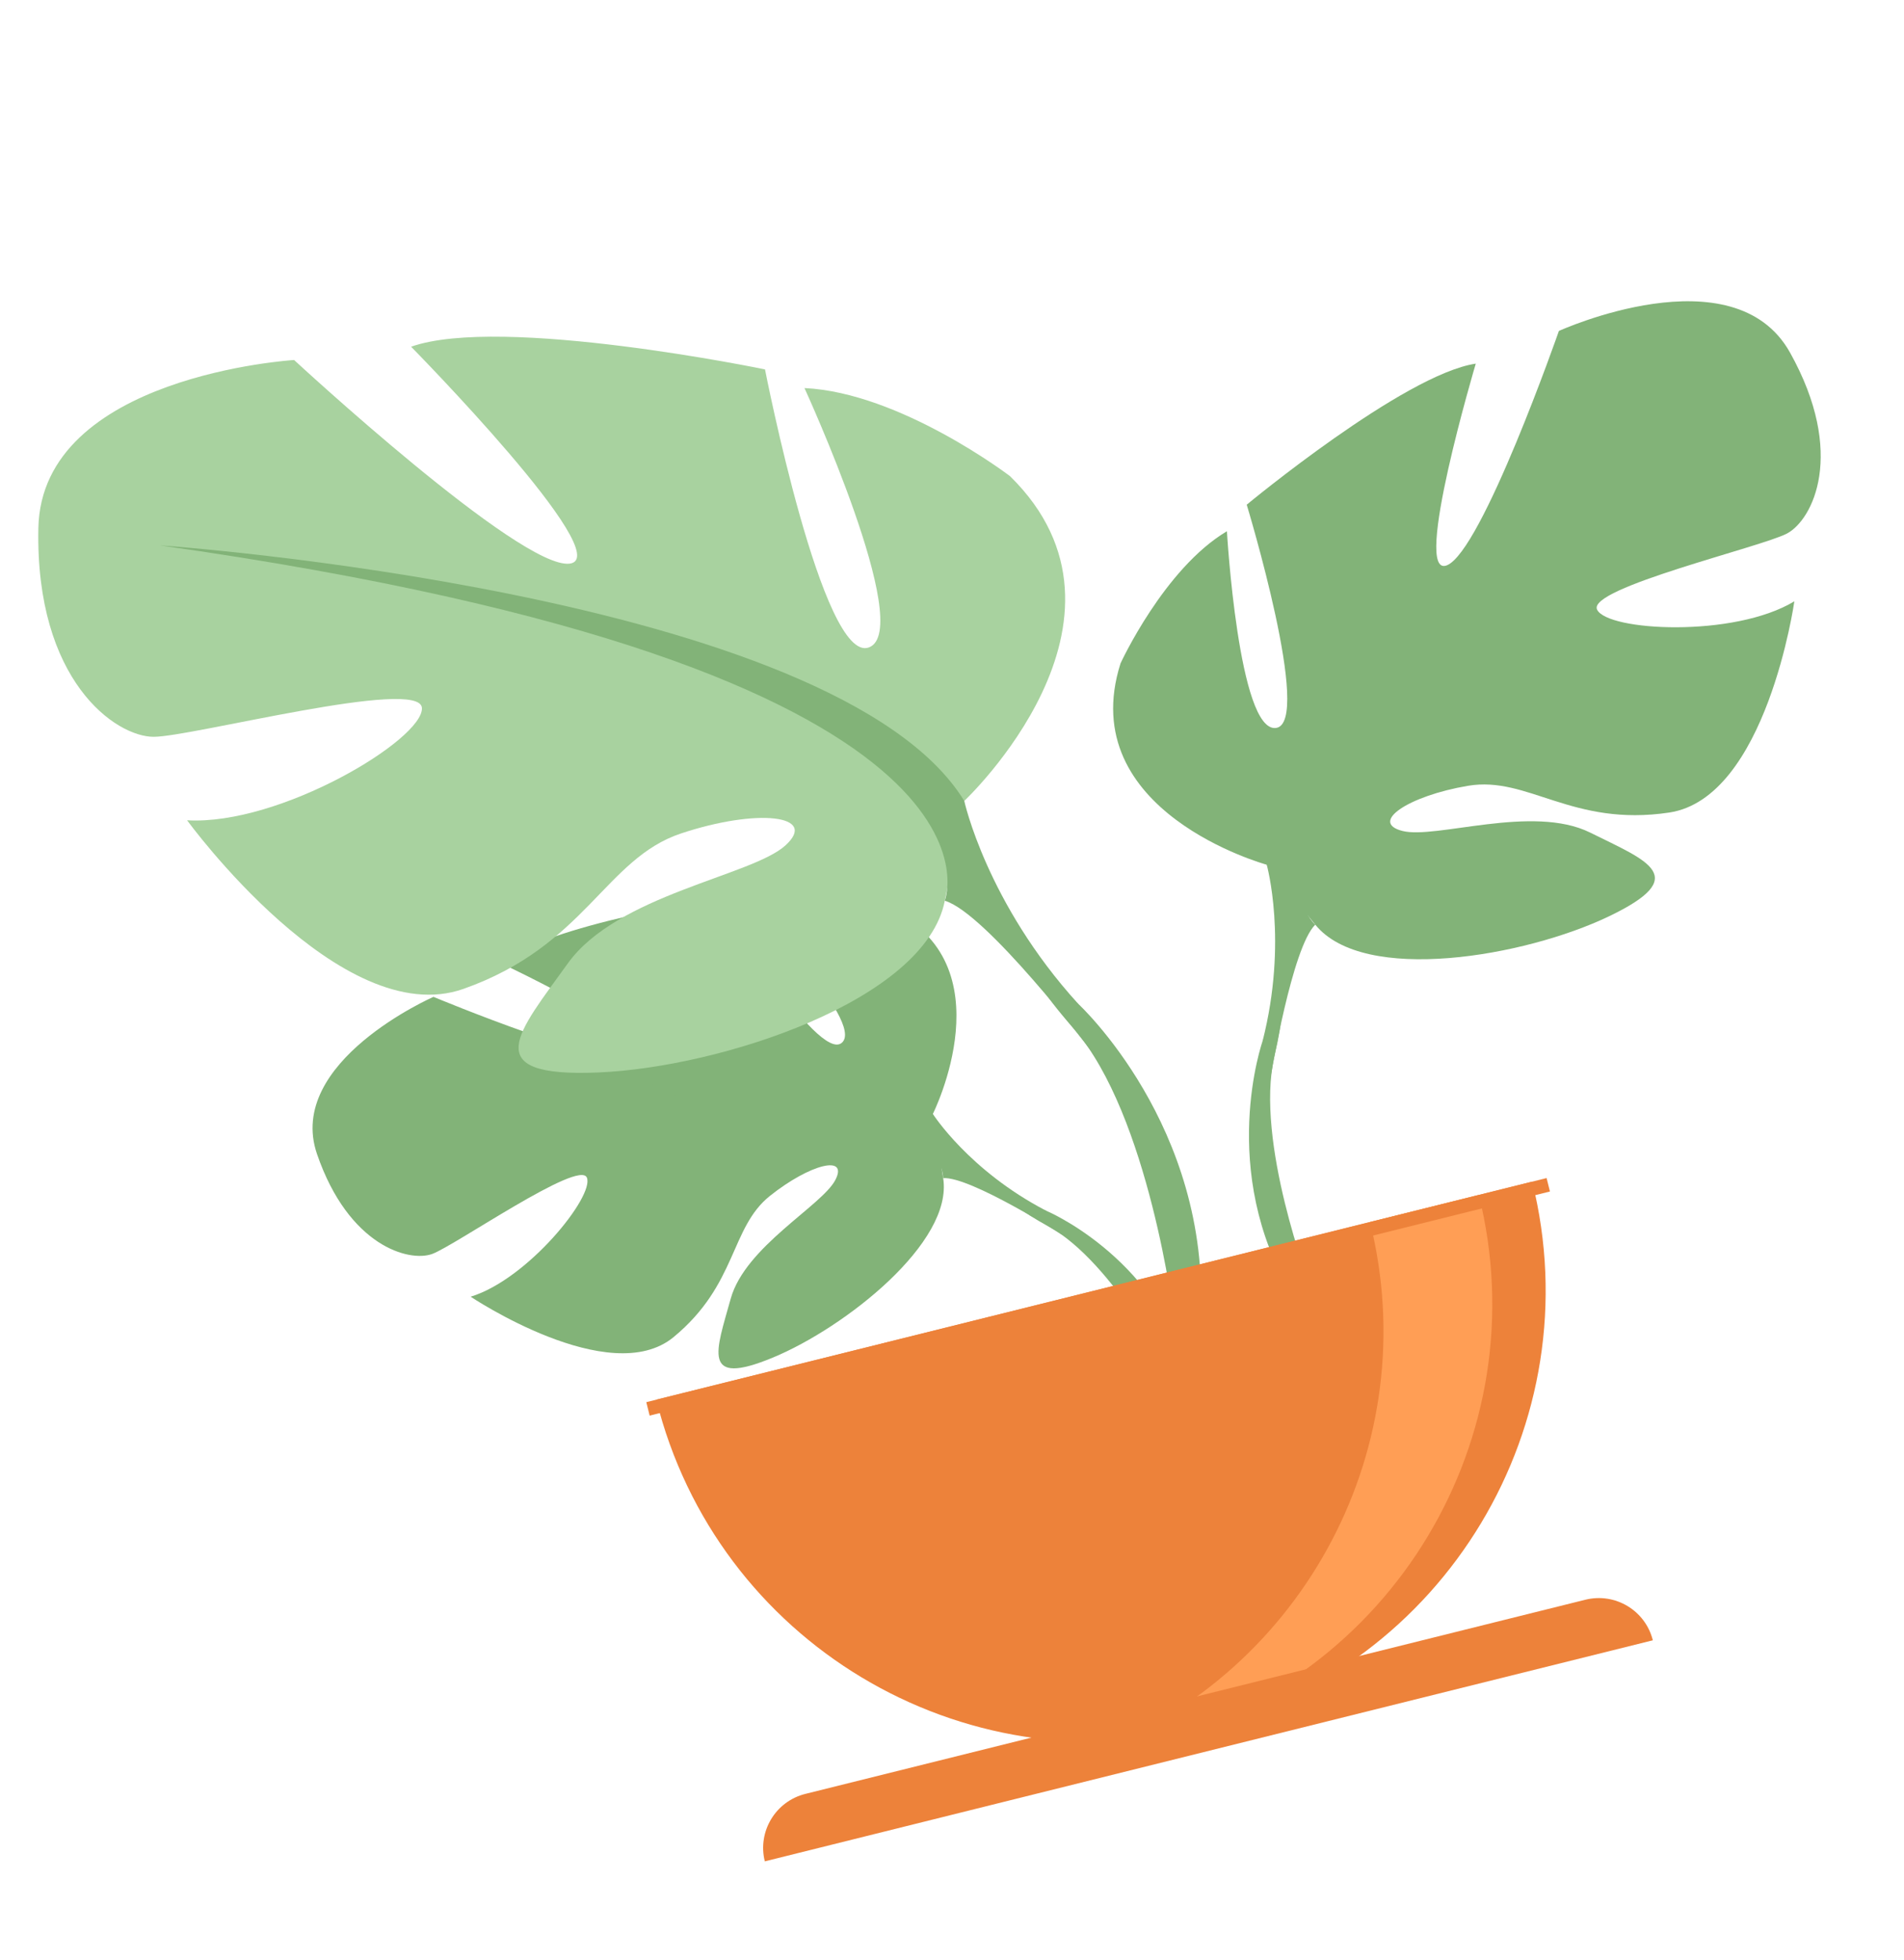
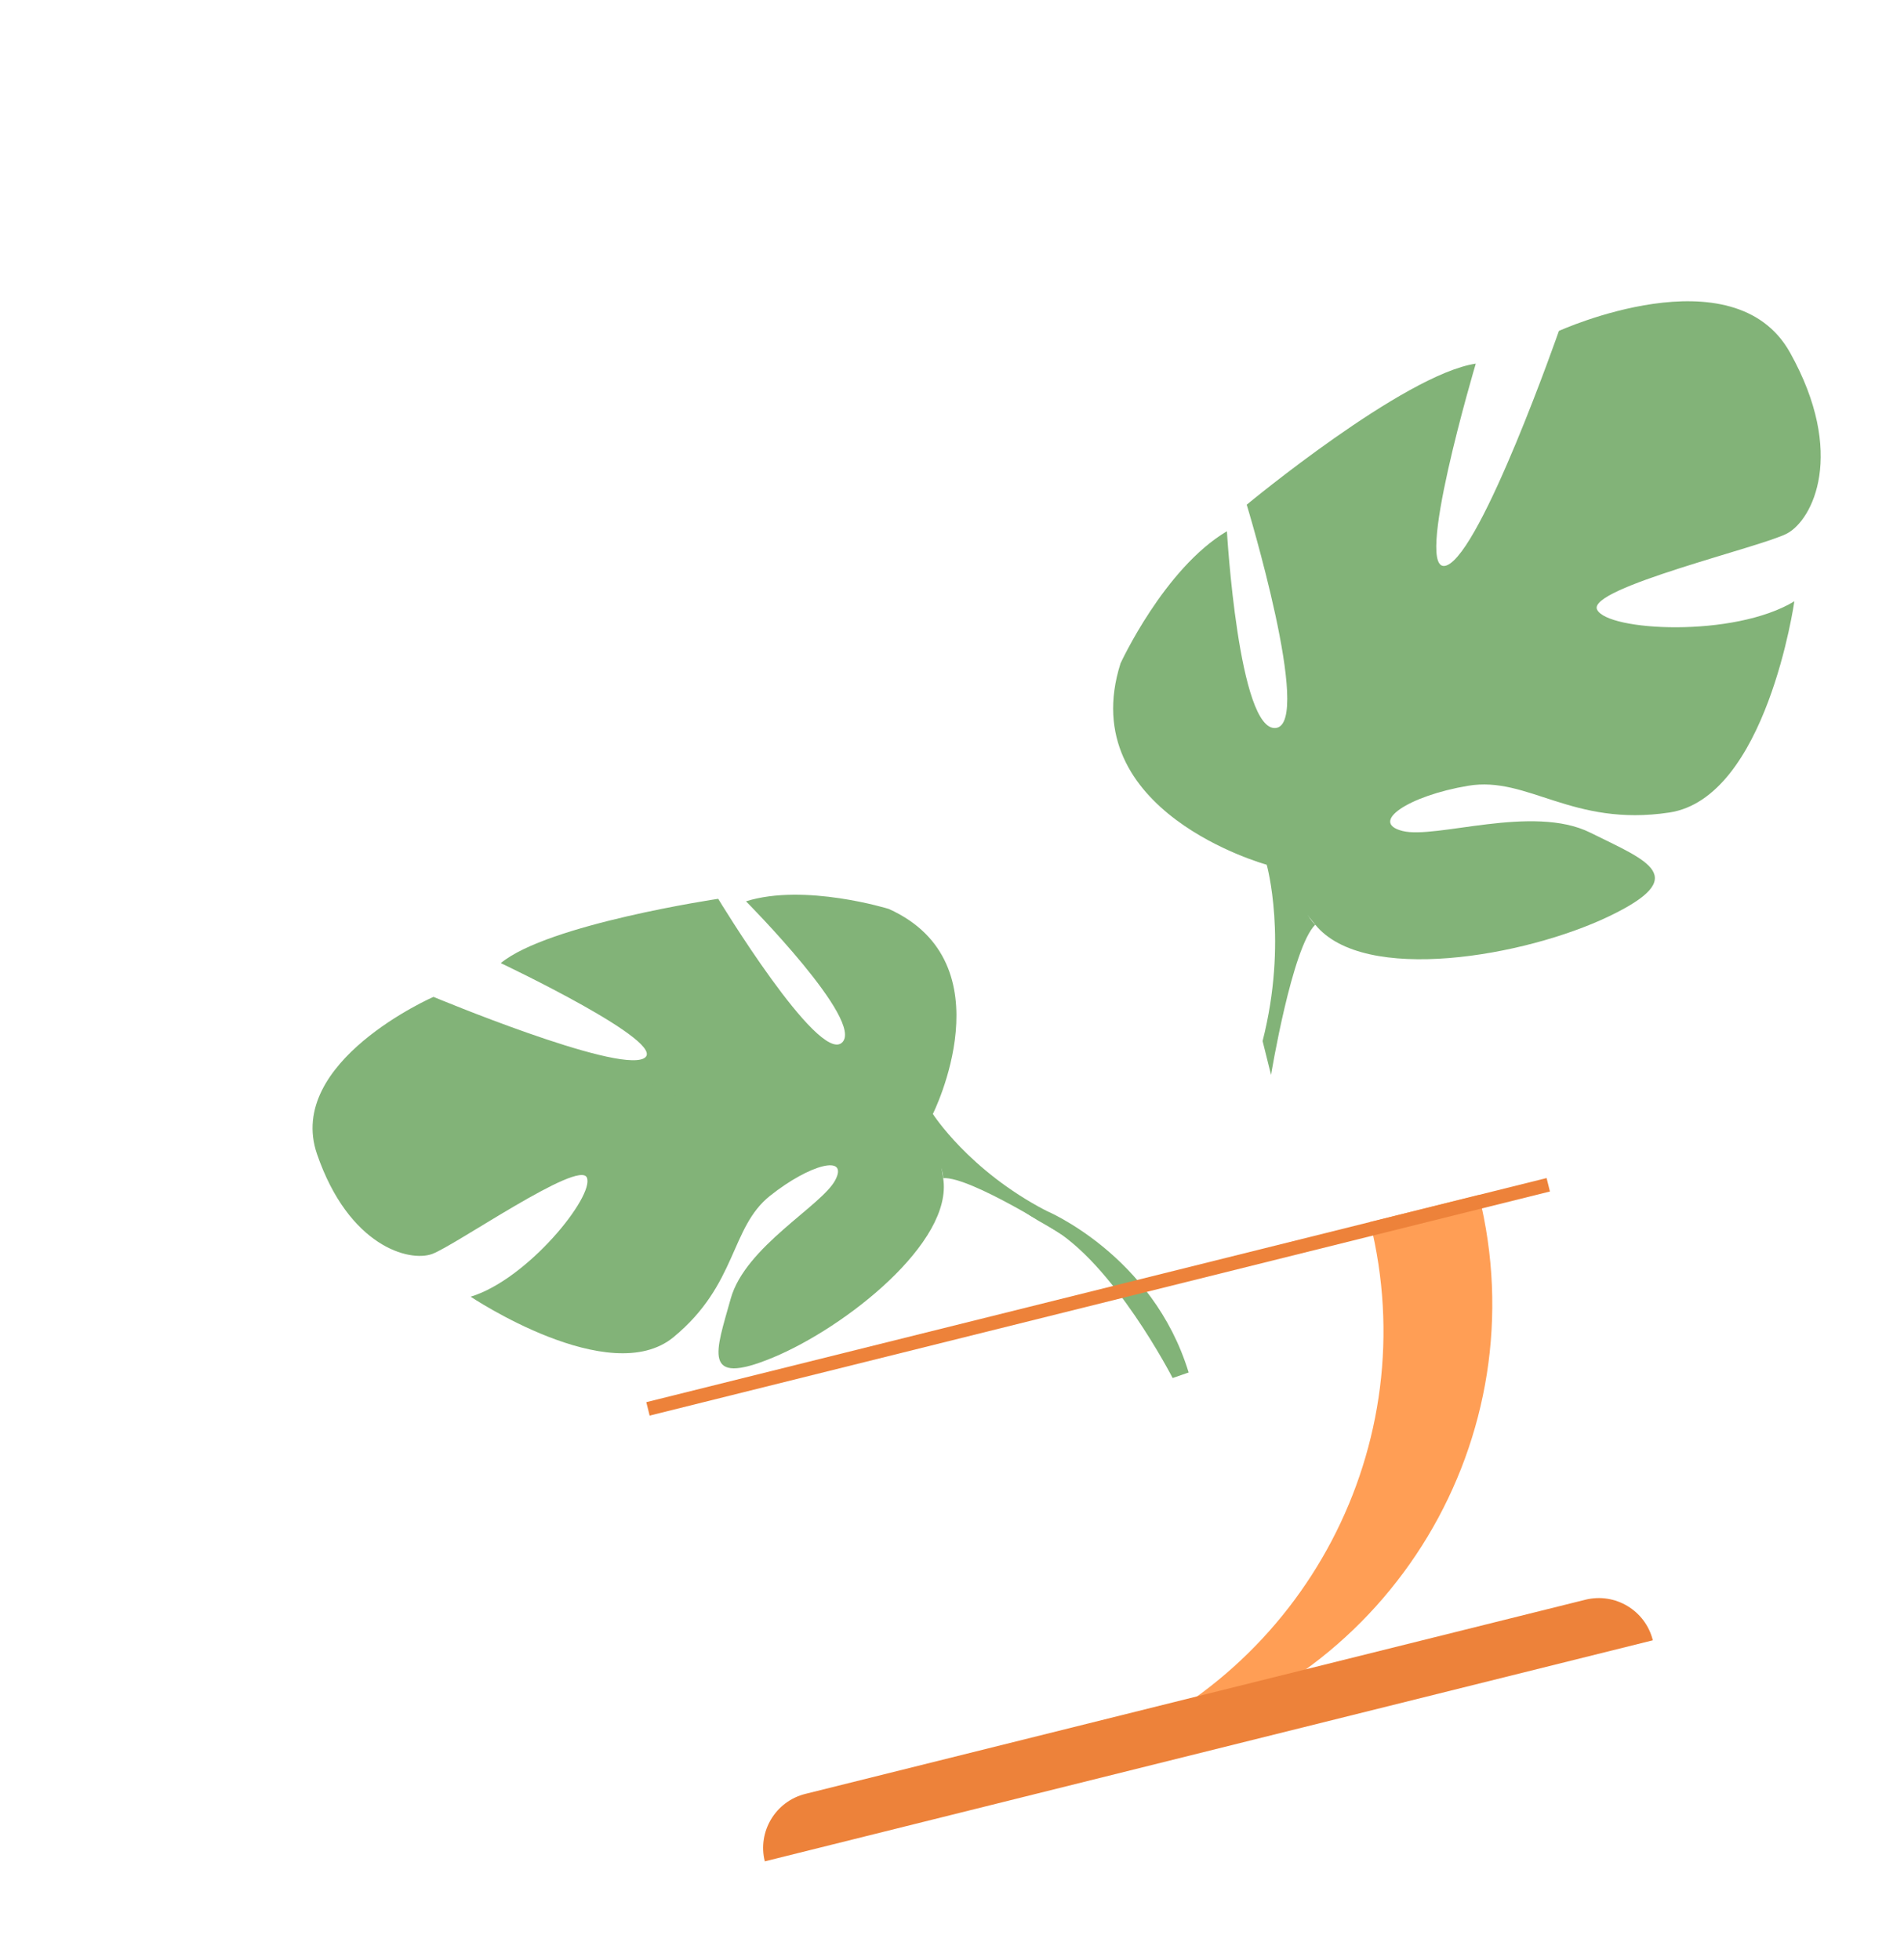
<svg xmlns="http://www.w3.org/2000/svg" width="372" height="383" viewBox="0 0 372 383" fill="none">
  <path d="M182.261 217.68C182.261 217.68 197.044 188.19 173.651 177.618C173.651 177.618 157.22 172.529 145.752 176.129C145.752 176.129 169.138 199.686 164.485 203.766C159.833 207.846 140.32 175.639 140.32 175.639C140.32 175.639 107.042 180.578 97.841 188.207C97.841 188.207 131.278 204.022 125.765 206.832C120.251 209.642 84.693 194.801 84.693 194.801C84.693 194.801 55.732 207.476 61.938 225.524C68.144 243.57 79.982 246.673 84.439 245.041C88.897 243.41 113.143 226.513 114.66 230.121C116.178 233.728 103.105 250.007 91.954 253.393C91.954 253.393 119.13 271.598 131.61 261.284C144.091 250.97 142.622 239.911 150.451 233.676C158.28 227.444 165.823 225.577 163.2 230.598C160.578 235.621 145.588 243.6 142.761 253.794C139.935 263.986 136.903 271.142 151.015 265.285C165.127 259.43 186.287 242.769 184.274 230.223C182.261 217.68 182.261 217.68 182.261 217.68Z" fill="#82B378" />
  <path d="M76.921 222.321C76.921 222.321 158.273 198.704 182.262 217.68C182.262 217.68 189.264 228.695 204.333 236.562L207.563 241.328C207.563 241.328 189.593 229.864 184.273 230.223C184.273 230.223 184.993 199.139 76.921 222.321Z" fill="#82B378" />
  <path d="M204.334 236.563C204.334 236.563 225.21 245.211 232.236 268.204L229.107 269.286C229.107 269.286 217.479 246.6 204.956 239.713C192.432 232.827 204.334 236.563 204.334 236.563Z" fill="#82B378" />
  <path d="M247.491 168.979C247.491 168.979 209.731 158.671 218.925 129.636C218.925 129.636 227.447 111.09 239.712 103.814C239.712 103.814 241.993 143.131 249.282 142.255C256.573 141.379 243.582 98.626 243.582 98.626C243.582 98.626 274.308 73.145 288.335 71.061C288.335 71.061 275.815 113.125 282.664 110.481C289.515 107.836 304.575 64.67 304.575 64.67C304.575 64.67 338.715 49.132 349.74 68.911C360.764 88.689 354.126 101.603 349.154 104.249C344.182 106.896 310.049 114.924 312.033 119.123C314.018 123.322 338.753 124.671 350.577 117.504C350.577 117.504 345.128 155.931 326.13 158.783C307.132 161.636 298.529 151.579 286.82 153.555C275.112 155.531 267.487 160.714 274.001 162.379C280.514 164.041 299.438 157.121 310.682 162.699C321.924 168.277 330.646 171.268 314.295 179.093C297.943 186.918 266.462 192.41 256.976 180.693C247.491 168.979 247.491 168.979 247.491 168.979Z" fill="#82B378" />
  <path d="M335.043 79.609C335.043 79.609 249.734 132.757 247.491 168.979C247.491 168.979 251.673 183.892 246.684 203.434L248.334 210.061C248.334 210.061 252.444 185.107 256.976 180.693C256.976 180.693 228.949 156.703 335.043 79.609Z" fill="#82B378" />
-   <path d="M246.684 203.436C246.684 203.436 237.785 228.729 252.529 253.149L255.964 251.242C255.964 251.242 245.136 222.998 248.976 206.482C252.813 189.963 246.684 203.436 246.684 203.436Z" fill="#82B378" />
-   <path d="M188.397 156.513C188.397 156.513 225.99 121.174 197.339 93.05C197.339 93.05 175.955 76.724 157.176 75.832C157.176 75.832 178.821 123.02 169.793 126.505C160.763 129.991 149.464 72.186 149.464 72.186C149.464 72.186 97.94 61.509 80.319 67.752C80.319 67.752 120.896 108.99 111.286 110.144C101.678 111.299 57.461 70.35 57.461 70.35C57.461 70.35 8.108 73.36 7.496 103.202C6.885 133.043 22.596 143.978 30.02 143.984C37.445 143.991 82.149 132.244 82.434 138.359C82.719 144.473 54.752 161.333 36.556 160.296C36.556 160.296 66.65 201.669 90.534 193.248C114.416 184.827 118.218 167.799 133.072 162.863C147.925 157.926 160.007 159.249 153.451 165.212C146.895 171.174 120.584 174.813 110.942 188.257C101.299 201.701 92.993 210.573 116.869 209.578C140.745 208.583 180.791 195.519 184.594 176.015C188.397 156.513 188.397 156.513 188.397 156.513Z" fill="#A8D29F" />
-   <path d="M31.222 106.572C31.222 106.572 163.397 115.726 188.397 156.513C188.397 156.513 192.744 176.46 210.632 196.132L212.807 204.868C212.807 204.868 192.597 178.353 184.592 176.016C184.592 176.016 202.397 130.758 31.222 106.572Z" fill="#82B378" />
-   <path d="M210.631 196.131C210.631 196.131 236.625 220.079 234.553 257.623L229.376 257.528C229.376 257.528 224.524 217.951 209.847 201.092C195.169 184.234 210.631 196.131 210.631 196.131Z" fill="#82B378" />
-   <path d="M235.092 337.783C187.834 349.549 139.985 320.777 128.219 273.518L299.358 230.91C311.123 278.168 282.35 326.017 235.092 337.783Z" fill="#ED823A" />
  <path d="M213.874 342.371C217.462 341.94 221.066 341.276 224.668 340.379C271.927 328.613 300.695 280.764 288.929 233.505L267.67 238.798C278.541 282.457 254.813 326.619 213.874 342.371Z" fill="#FF9E55" />
  <path d="M149.425 363.735L322.927 320.538C321.476 314.708 315.573 311.158 309.742 312.609L157.354 350.55C151.523 352.001 147.974 357.905 149.425 363.735Z" fill="#ED823A" />
  <path d="M126.926 276.628L302.824 232.834L302.171 230.209L126.273 274.002L126.926 276.628Z" fill="#ED823A" />
</svg>